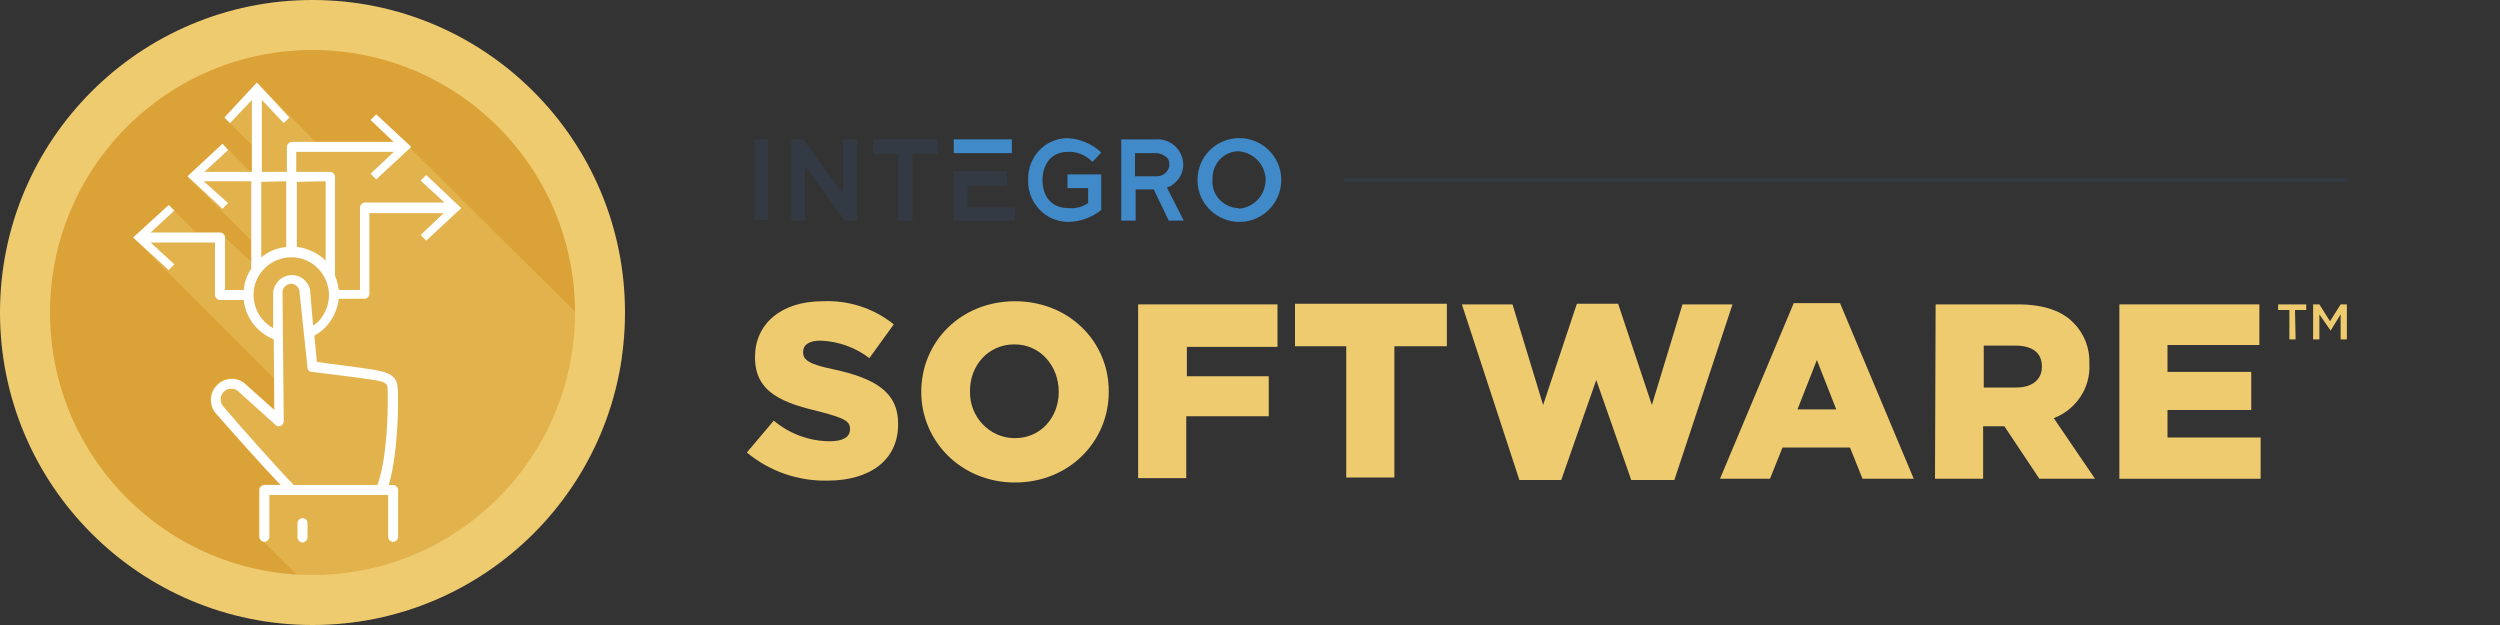
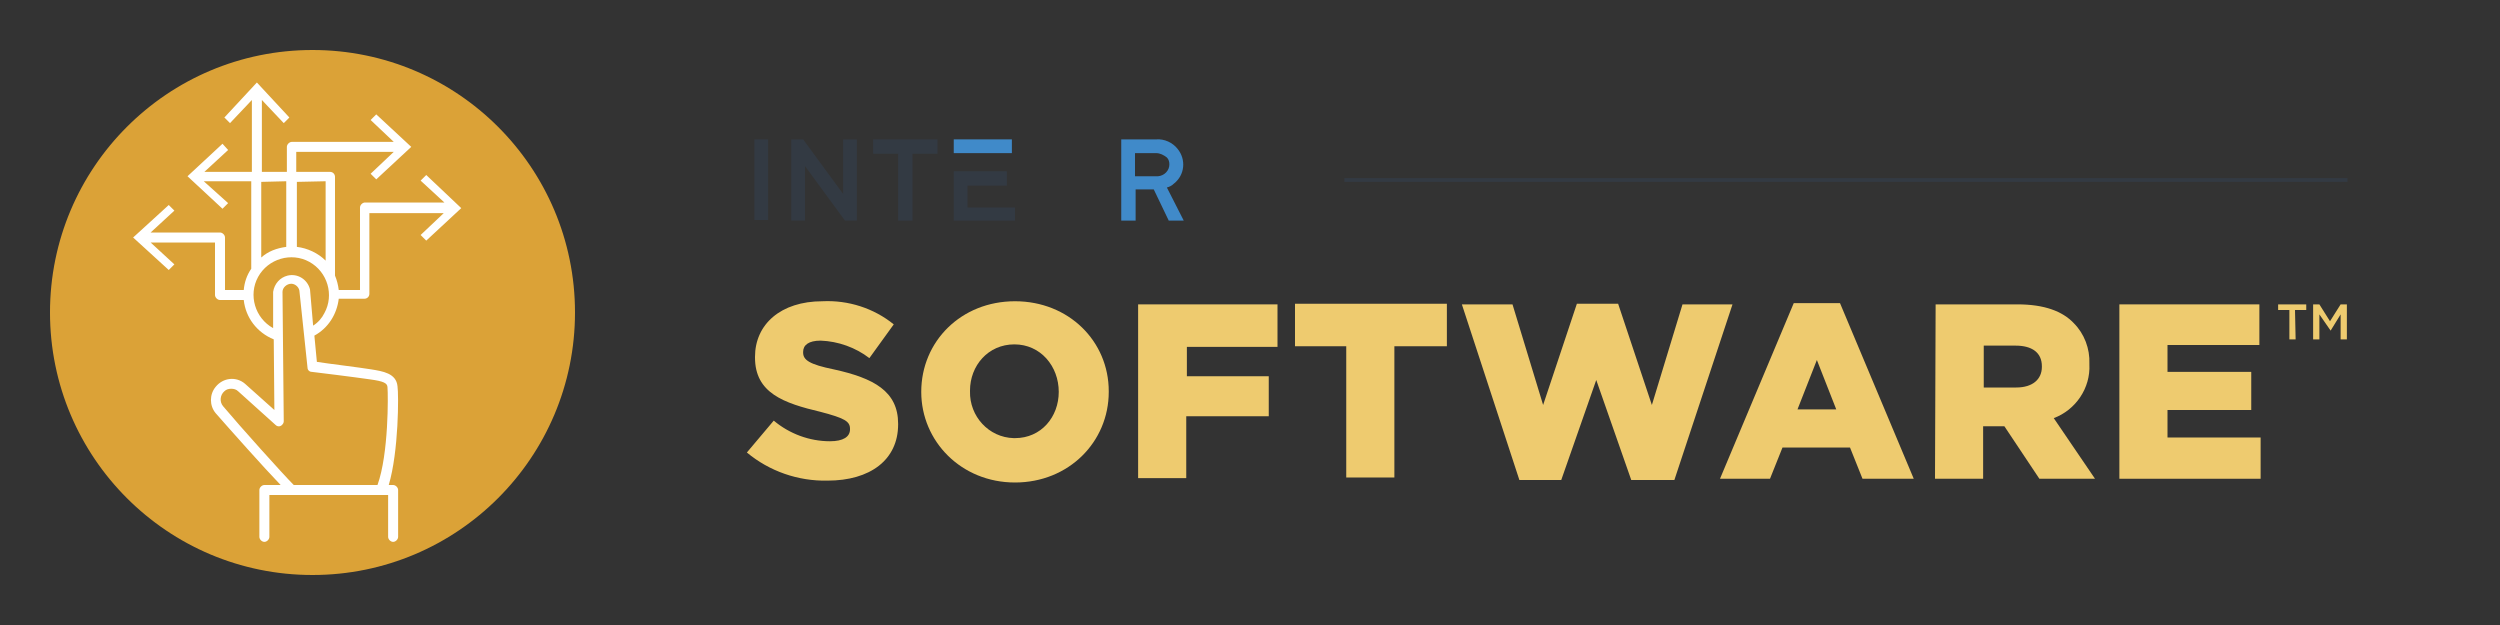
<svg xmlns="http://www.w3.org/2000/svg" version="1.1" id="Layer_1" x="0px" y="0px" viewBox="0 0 400 100" style="enable-background:new 0 0 400 100;" xml:space="preserve">
  <rect x="0" y="0" width="400" height="100" fill="#333333" stroke="none" />
  <style type="text/css">
	.st0{fill:#EECB6F;}
	.st1{fill:#DBA237;}
	.st2{opacity:0.4;fill:#EECB6F;enable-background:new    ;}
	.st3{fill:#FFFFFF;}
	.st4{fill:#333A43;}
	.st5{fill:#408AC9;}
</style>
  <g id="Layer_2_00000138547349962128676260000002956071845152451999_">
    <g id="Layer_1-2">
-       <circle class="st0" cx="50" cy="50" r="50" />
      <circle class="st1" cx="50" cy="50" r="42" />
-       <path class="st2" d="M55.3,99.7C78,97.3,96.2,79.9,99.5,57.3L60.2,18.3l-0.9,0.9l3.5,3.5H50.5l-9.3-9.4l-5.2,5.6l4.4,4.4v4.1H40    l-4.4-4.4L30,28.3l10.3,10.3V42l-4.2-3.9V38c0-0.4-0.4-0.8-0.8-0.8c0,0,0,0,0,0h-3.9L27,32.8L21.3,38l22.5,22.5v5.1l-4.7-4.3    c-1.4-1.2-3.5-1-4.7,0.5c-1,1.2-1,3,0,4.2c2.1,2.4,7.7,8.7,10.4,11.5h-2.6c-0.4,0-0.8,0.4-0.8,0.8c0,0,0,0,0,0v7.5    c0,0.4,0.4,0.8,0.8,0.8l0,0h0v0.1L55.3,99.7z" />
      <path class="st3" d="M68.2,28l-0.9,0.9l3.8,3.5H58.4c-0.4,0-0.8,0.4-0.8,0.8l0,0v13.2h-3.4c-0.1-0.8-0.3-1.6-0.6-2.3V28.3    c0-0.4-0.3-0.8-0.8-0.8c0,0,0,0,0,0h-5.4v-3.2H63l-3.7,3.5l0.9,0.9l5.6-5.2l-5.6-5.2l-0.9,0.9l3.7,3.5H46.7    c-0.4,0-0.8,0.4-0.8,0.8v4h-4V16l3.5,3.7l0.9-0.9l-5.2-5.6l-5.2,5.6l0.9,0.9l3.5-3.7v11.5h-7.6l3.8-3.5l-0.9-1l-5.6,5.2l5.6,5.2    l0.9-0.9L32.6,29h7.6v14c-0.7,1-1.1,2.2-1.2,3.4H36V38c0-0.4-0.4-0.8-0.8-0.8c0,0,0,0,0,0H24.1l3.8-3.5L27,32.8L21.3,38l5.7,5.2    l0.9-0.9l-3.8-3.5h10.3v8.4c0,0.4,0.4,0.8,0.8,0.8c0,0,0,0,0,0H39c0.3,2.8,2.1,5.2,4.8,6.3l0.1,11.3l-4.7-4.2    c-1.4-1.2-3.5-1-4.7,0.5c-1,1.2-1,3,0,4.2c2.1,2.4,7.7,8.7,10.4,11.5h-2.6c-0.4,0-0.8,0.4-0.8,0.8c0,0,0,0,0,0v7.5    c0,0.4,0.4,0.8,0.8,0.8c0.4,0,0.8-0.4,0.8-0.8l0,0v-6.7h19v6.7l0,0c0,0.4,0.4,0.8,0.8,0.8c0.4,0,0.8-0.4,0.8-0.8v-7.5    c0-0.4-0.4-0.8-0.8-0.8c0,0,0,0,0,0h-0.7c1.6-5.4,1.6-14.5,1.4-15.8c-0.2-2.1-2.4-2.4-4.2-2.7s-6.8-0.9-8.7-1.2l-0.4-4.2    c2.2-1.2,3.6-3.4,3.9-5.9h4.1c0.4,0,0.8-0.3,0.8-0.8c0,0,0,0,0,0V34.1h11.9l-3.7,3.5l0.9,0.9l5.6-5.2L68.2,28z M49.2,58.8    c0,0.4,0.3,0.7,0.7,0.7c0.1,0,7.3,0.9,9.3,1.2c2.2,0.3,2.8,0.6,2.8,1.3c0.1,1.2,0.2,10.6-1.6,15.6H47c-1.7-1.7-8.7-9.5-11.3-12.6    c-0.6-0.7-0.5-1.8,0.2-2.4c0.3-0.3,0.7-0.4,1.1-0.4c0.4,0,0.8,0.1,1.1,0.4l6,5.4c0.3,0.3,0.8,0.3,1.1-0.1c0.1-0.1,0.2-0.3,0.2-0.5    l-0.2-20.7c0-0.7,0.7-1.3,1.4-1.3c0,0,0,0,0,0c0.6,0,1.2,0.5,1.3,1.1L49.2,58.8z M49.6,46.3c-0.4-1.6-2-2.6-3.6-2.2    c-1.2,0.3-2.1,1.3-2.3,2.6v5.8c-2.9-1.6-4-5.3-2.4-8.2c1.6-2.9,5.3-4,8.2-2.4c2.9,1.6,4,5.3,2.4,8.2c-0.4,0.8-1,1.5-1.8,2    L49.6,46.3z M52.1,29v12.7c-1.2-1.2-2.9-2-4.6-2.2V29.1L52.1,29z M45.8,29v10.5c-1.5,0.2-2.9,0.7-4,1.7V29.1L45.8,29z" />
-       <path class="st3" d="M48.4,82.9c-0.4,0-0.8,0.4-0.8,0.8l0,0v2.3l0,0c0,0.4,0.4,0.8,0.8,0.8c0.4,0,0.8-0.4,0.8-0.8l0,0v-2.3    C49.2,83.2,48.8,82.9,48.4,82.9C48.4,82.9,48.4,82.9,48.4,82.9L48.4,82.9z" />
      <path class="st0" d="M119.5,72.4l4.3-5.1c2.5,2.1,5.7,3.3,9,3.3c2.1,0,3.2-0.7,3.2-1.9v-0.1c0-1.2-0.9-1.7-4.7-2.7    c-5.9-1.4-10.5-3-10.5-8.7v-0.1c0-5.2,4.1-8.9,10.8-8.9c4.1-0.2,8.2,1.1,11.4,3.7l-3.9,5.4c-2.2-1.7-5-2.7-7.8-2.8    c-1.9,0-2.8,0.7-2.8,1.8v0.1c0,1.2,1,1.9,4.9,2.7c6.4,1.4,10.3,3.5,10.3,8.7v0.1c0,5.7-4.5,9-11.3,9    C127.7,77,123.1,75.4,119.5,72.4z" />
      <path class="st0" d="M147.4,62.7L147.4,62.7c0-8.1,6.4-14.5,15-14.5s15,6.4,15,14.4v0.1c0,8-6.4,14.5-15,14.5    S147.4,70.6,147.4,62.7z M169.4,62.7L169.4,62.7c0-4.1-2.9-7.6-7.1-7.6s-7.1,3.4-7.1,7.4v0.1c-0.1,4,3,7.4,7,7.5h0.2    C166.6,70.1,169.4,66.7,169.4,62.7L169.4,62.7z" />
      <path class="st0" d="M182.1,48.7h22.3v6.8h-14.5v4.7H203v6.4h-13.2v9.9h-7.7L182.1,48.7z" />
      <path class="st0" d="M215.5,55.4h-8.3v-6.8h24.3v6.8h-8.4v21h-7.7V55.4z" />
      <path class="st0" d="M233.9,48.7h8.1l4.9,16.1l5.4-16.2h6.6l5.4,16.2l4.9-16.1h8l-9.3,28.1H261l-5.6-16l-5.6,16h-6.7L233.9,48.7z" />
      <path class="st0" d="M287,48.5h7.4l11.8,28.1H298l-2-5h-10.8l-2,5h-8L287,48.5z M293.8,65.5l-3.1-7.9l-3.1,7.9H293.8z" />
      <path class="st0" d="M309.7,48.7h13.1c4.3,0,7.2,1.1,9,3c1.7,1.7,2.6,4.1,2.5,6.5v0.1c0.2,3.8-2.2,7.3-5.7,8.6l6.6,9.7h-8.9    l-5.6-8.4h-3.4v8.4h-7.7L309.7,48.7z M322.6,62c2.6,0,4.1-1.3,4.1-3.3v-0.1c0-2.2-1.6-3.3-4.2-3.3h-5.1V62H322.6z" />
      <path class="st0" d="M339.1,48.7h22.4v6.5h-14.7v4.3h13.4v6.1h-13.4v4.4h14.9v6.6h-22.6V48.7z" />
      <rect x="215.1" y="28.5" class="st4" width="160.5" height="0.6" />
-       <path class="st5" d="M198.1,22.1c3.7-0.1,6.8,2.8,6.9,6.5s-2.8,6.8-6.5,6.9c-3.7,0.1-6.8-2.8-6.9-6.5c0-0.1,0-0.2,0-0.2    C191.6,25.1,194.5,22.2,198.1,22.1 M198.2,33.4c2.5-0.2,4.4-2.3,4.3-4.9c-0.2-2.3-2-4.1-4.3-4.3c-2.4,0-4.2,2-4.2,4.3    c0,0.1,0,0.1,0,0.2c-0.2,2.4,1.6,4.4,4,4.6H198.2" />
      <path class="st5" d="M179.4,35.3v-13h5.6c1.3-0.1,2.6,0.5,3.4,1.5c1.4,1.7,1.2,4.2-0.6,5.6c-0.3,0.3-0.7,0.5-1.1,0.6l2.7,5.3H187    l-2.4-5h-2.9v5L179.4,35.3z M181.6,24.5v3.7h3.7c1-0.1,1.8-0.9,1.8-1.9c0-0.4-0.1-0.8-0.4-1.1c-0.5-0.4-1.1-0.7-1.7-0.7    L181.6,24.5z" />
-       <path class="st5" d="M174.8,25.9c-1.1-1.1-2.5-1.7-4-1.6c-2.5,0-4,1.9-4,4.5c0,2.5,1.3,4.5,4.2,4.5c1.1,0.1,2.2-0.2,3.1-0.8v-2.4    h-3.3v-2.2h5.4v5.7c-1.5,1.2-3.4,1.9-5.3,1.9c-3.6,0-6.4-3-6.4-6.5v-0.2c-0.1-3.6,2.6-6.6,6.2-6.7h0.1c2,0.1,3.9,0.9,5.4,2.3    L174.8,25.9z" />
      <polygon class="st5" points="152.6,24.5 152.6,22.3 161.9,22.3 161.9,24.5 154.8,24.5   " />
      <polygon class="st4" points="154.8,27.4 161.1,27.4 161.1,29.7 154.8,29.7 154.8,33.2 162.4,33.2 162.4,35.3 152.6,35.3     152.6,27.4   " />
      <polygon class="st4" points="139.7,22.3 150,22.3 150,24.6 146,24.6 146,35.3 143.7,35.3 143.7,24.6 139.7,24.6   " />
      <polygon class="st4" points="137.1,22.3 137.1,35.3 135.2,35.3 128.6,26.3 128.8,26.3 128.8,35.3 126.6,35.3 126.6,22.3     128.5,22.3 135.1,31.3 134.9,31.3 134.9,22.3   " />
      <rect x="120.7" y="22.3" class="st4" width="2.2" height="12.9" />
      <path class="st0" d="M367.3,54.3h-1v-4.7h-1.8v-0.9h4.5v0.9h-1.8L367.3,54.3z" />
      <path class="st0" d="M372.9,52.9L372.9,52.9l-1.8-2.6v4h-1v-5.6h1l1.7,2.7l1.7-2.7h1v5.6h-1v-4L372.9,52.9z" />
    </g>
  </g>
</svg>